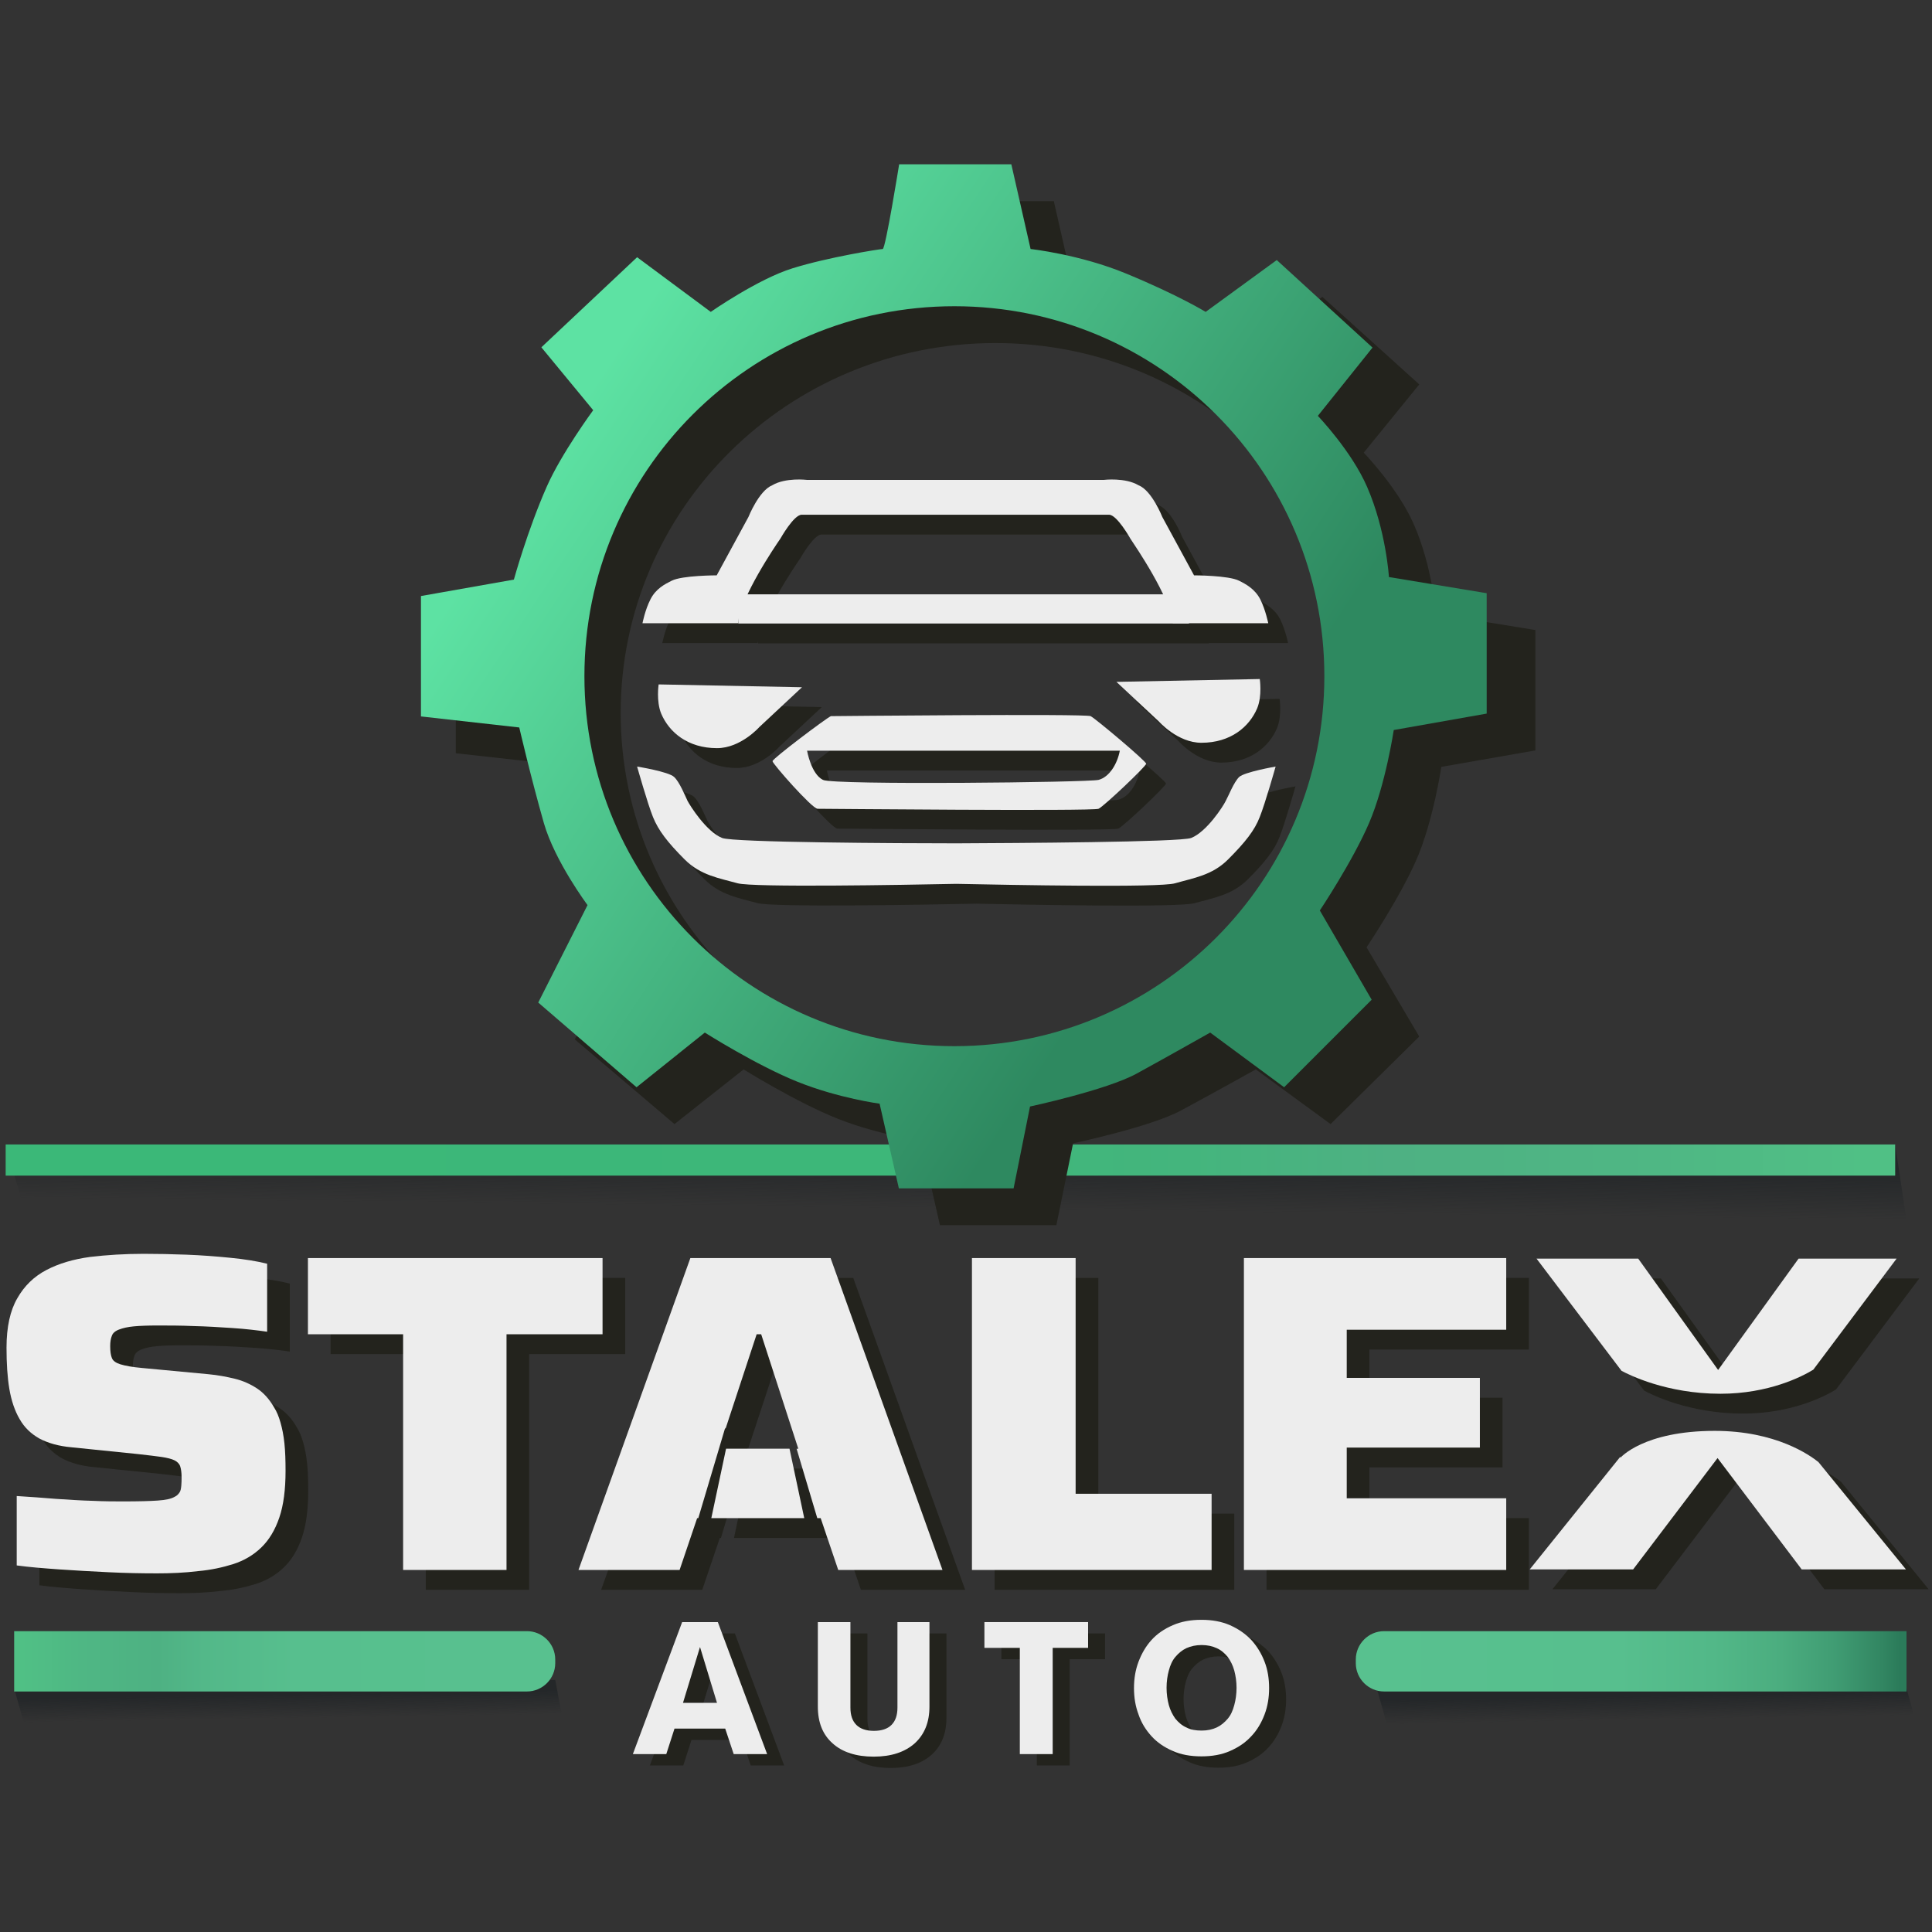
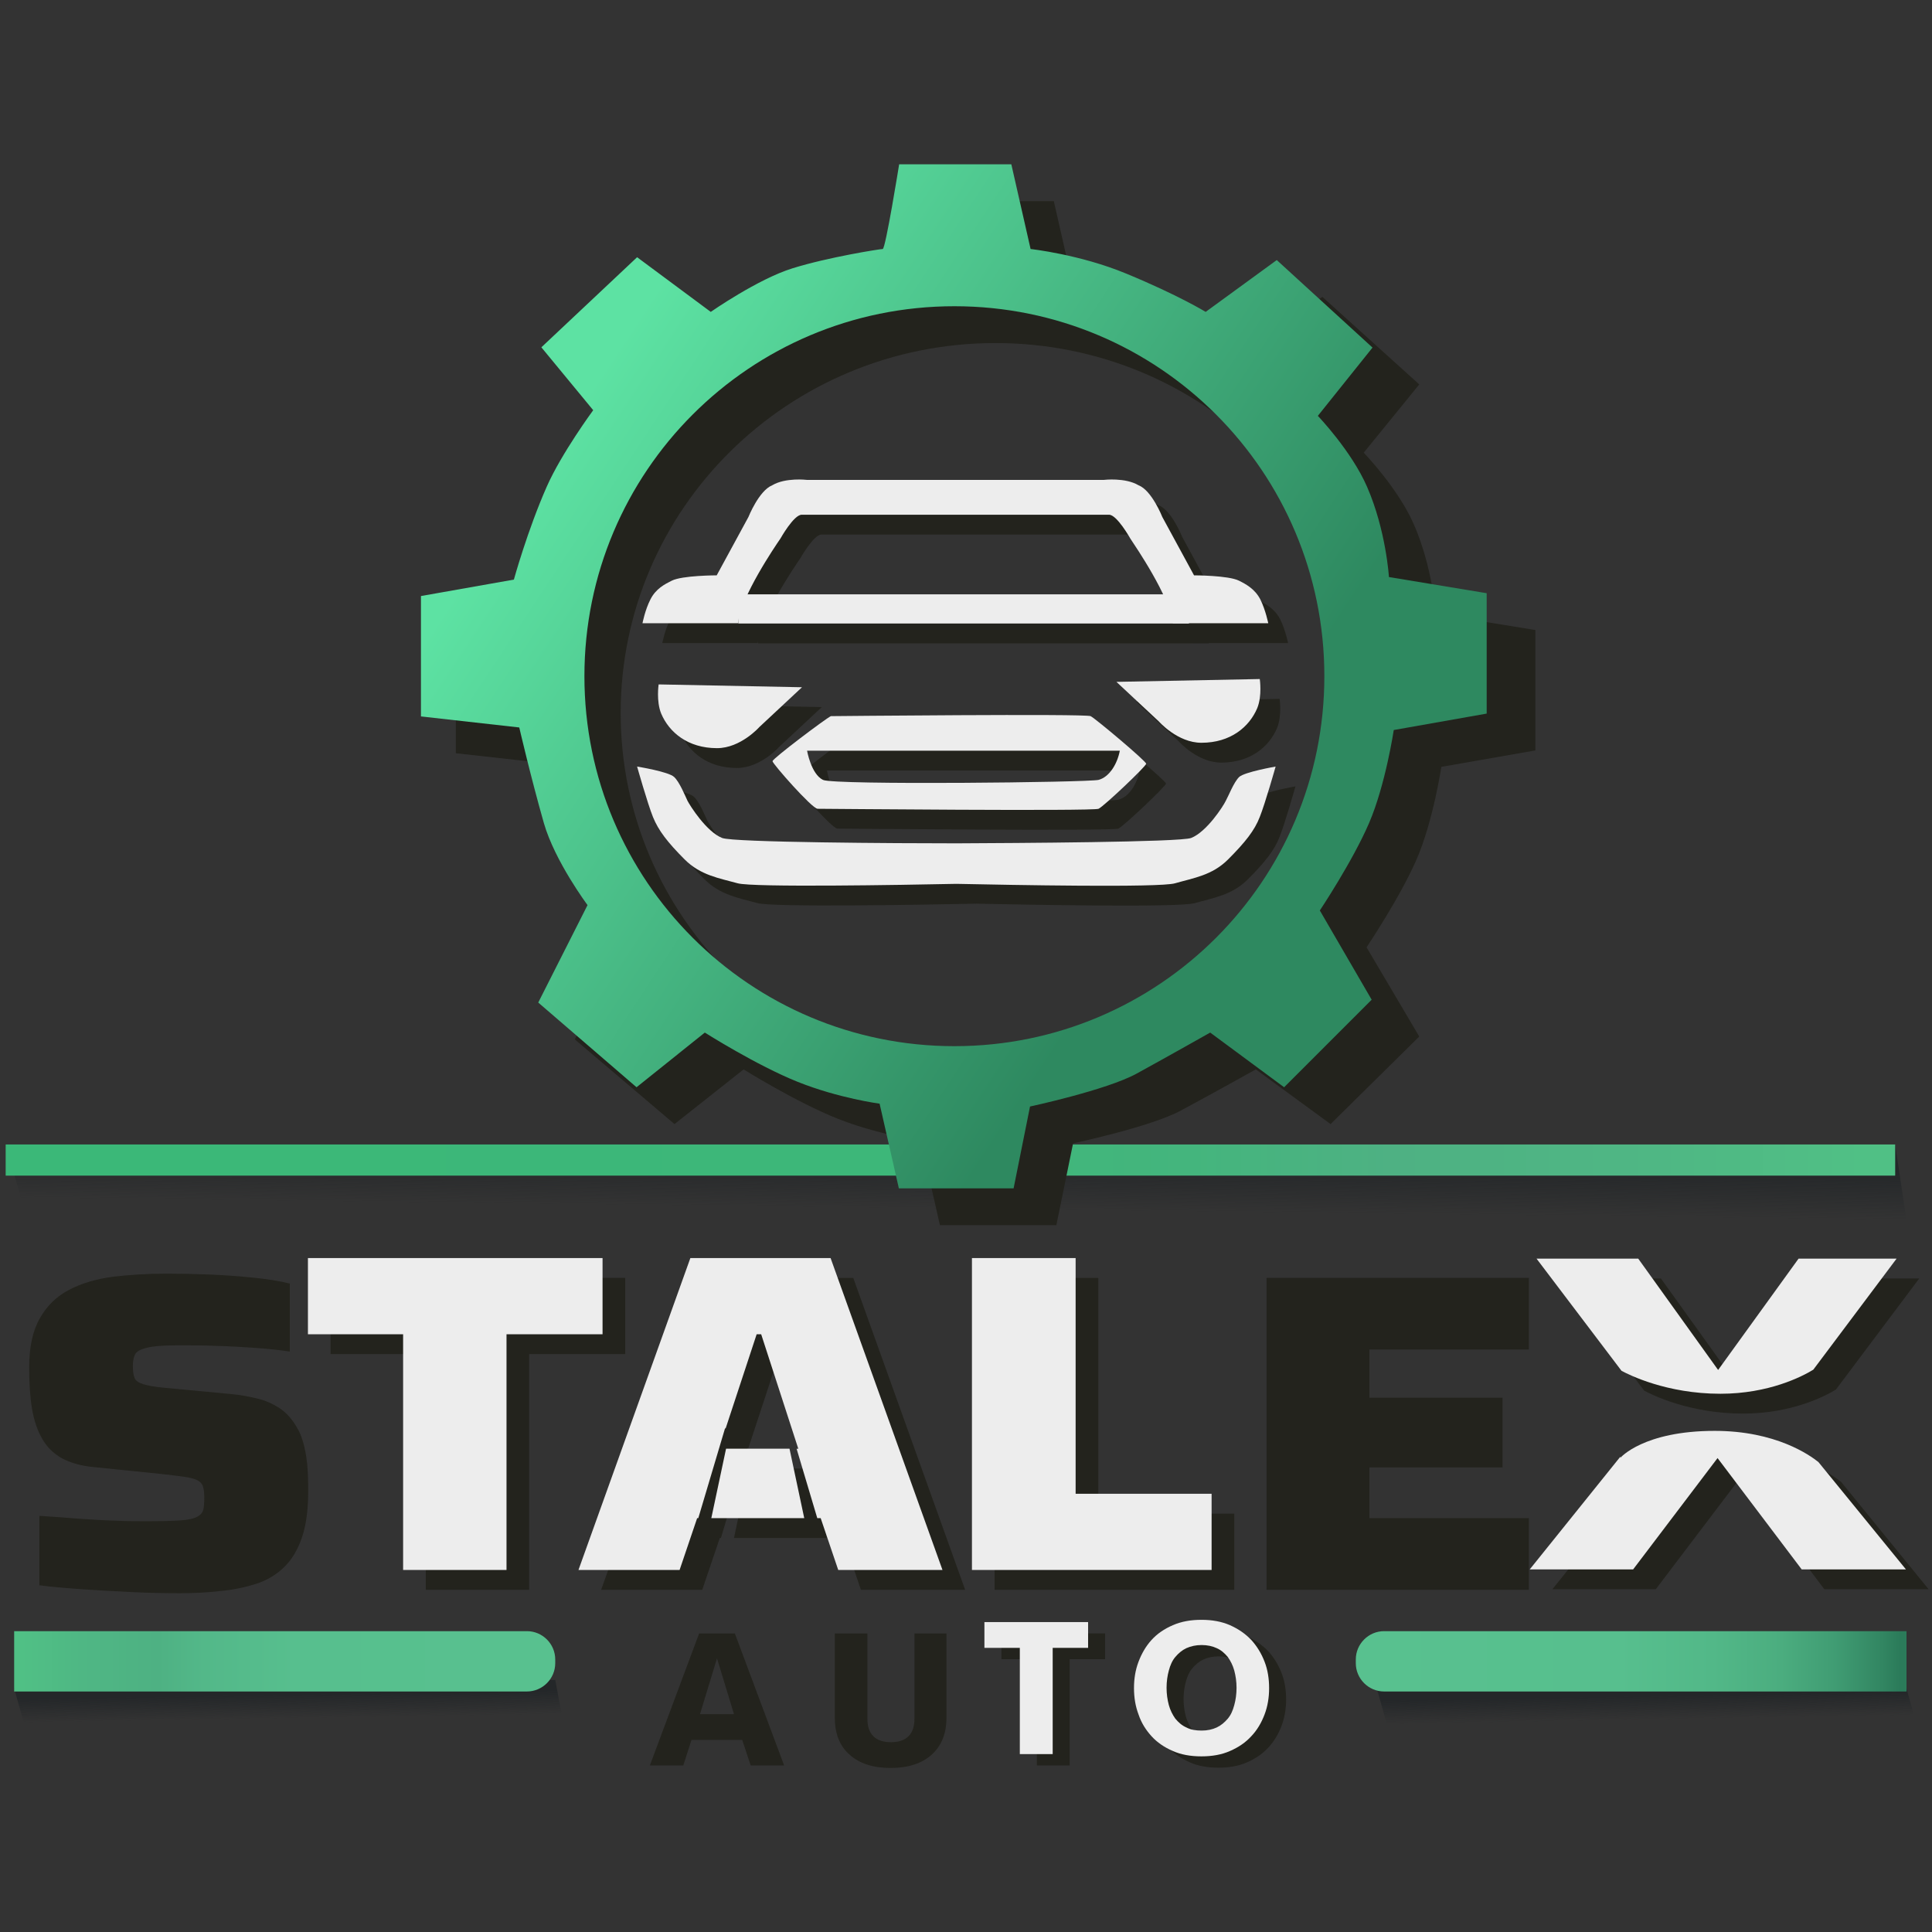
<svg xmlns="http://www.w3.org/2000/svg" version="1.2" viewBox="0 0 682 682" width="682" height="682">
  <rect x="0" y="0" width="682" height="682" fill="#333333" stroke="none" />
  <title>logo-stalex</title>
  <defs>
    <linearGradient id="g1" x2="1" gradientUnits="userSpaceOnUse" gradientTransform="matrix(-1.658,210.452,-684.762,-5.394,346.515,409.146)">
      <stop offset="0" stop-color="#242729" stop-opacity="1" />
      <stop offset=".072" stop-color="#242729" stop-opacity=".14" />
      <stop offset=".084" stop-color="#242729" stop-opacity="0" />
    </linearGradient>
    <linearGradient id="g2" x2="1" gradientUnits="userSpaceOnUse" gradientTransform="matrix(1.493,103.073,-185.688,2.689,591.858,598.647)">
      <stop offset="0" stop-color="#242729" stop-opacity="1" />
      <stop offset=".069" stop-color="#242729" stop-opacity=".14" />
      <stop offset=".081" stop-color="#242729" stop-opacity="0" />
    </linearGradient>
    <linearGradient id="g3" x2="1" gradientUnits="userSpaceOnUse" gradientTransform="matrix(1.363,94.134,-183.806,2.662,109.777,598.066)">
      <stop offset="0" stop-color="#242729" stop-opacity="1" />
      <stop offset=".077" stop-color="#242729" stop-opacity=".14" />
      <stop offset=".089" stop-color="#242729" stop-opacity="0" />
    </linearGradient>
    <linearGradient id="g4" x2="1" gradientUnits="userSpaceOnUse" gradientTransform="matrix(194.4,0,0,21.3,478.6,586.45)">
      <stop offset="0" stop-color="#58c18f" />
      <stop offset=".477" stop-color="#57bf8e" />
      <stop offset=".649" stop-color="#52b888" />
      <stop offset=".772" stop-color="#4bad7f" />
      <stop offset=".871" stop-color="#409c73" />
      <stop offset=".955" stop-color="#328662" />
      <stop offset=".988" stop-color="#2b7b5a" />
    </linearGradient>
    <linearGradient id="g5" x2="1" gradientUnits="userSpaceOnUse" gradientTransform="matrix(-191,0,0,-21.3,196,586.45)">
      <stop offset="0" stop-color="#58c18f" />
      <stop offset=".478" stop-color="#57bf8e" />
      <stop offset=".65" stop-color="#53b889" />
      <stop offset=".736" stop-color="#4eb183" />
      <stop offset=".878" stop-color="#4fb784" />
      <stop offset=".988" stop-color="#50c085" />
    </linearGradient>
    <linearGradient id="g6" x2="1" gradientUnits="userSpaceOnUse" gradientTransform="matrix(667,0,0,11,2,409.5)">
      <stop offset="0" stop-color="#3bb878" />
      <stop offset=".462" stop-color="#3db779" />
      <stop offset=".628" stop-color="#44b57d" />
      <stop offset=".736" stop-color="#4eb183" />
      <stop offset=".878" stop-color="#4fb784" />
      <stop offset=".988" stop-color="#50c085" />
    </linearGradient>
    <linearGradient id="g7" x2="1" gradientUnits="userSpaceOnUse" gradientTransform="matrix(220.822,148.517,-147.194,218.854,202.148,146.632)">
      <stop offset="0" stop-color="#5de2a3" />
      <stop offset="1" stop-color="#2e8960" />
    </linearGradient>
  </defs>
  <style>
		.s0 { fill: url(#g1) } 
		.s1 { fill: url(#g2) } 
		.s2 { fill: url(#g3) } 
		.s3 { fill: url(#g4) } 
		.s4 { fill: url(#g5) } 
		.s5 { fill: url(#g6) } 
		.s6 { fill: #23231d } 
		.s7 { fill: #ededed } 
		.s8 { fill: url(#g7) } 
	</style>
  <g id="машина">
    <g>
      <path fill-rule="evenodd" class="s0" d="m690 545l-629 66-59-207h667z" />
      <path fill-rule="evenodd" class="s1" d="m699 690l-180 23-33-117h187z" />
      <path fill-rule="evenodd" class="s2" d="m216 700h-182l-29-104 191-3z" />
      <path class="s3" d="m673 597.1h-184.4c-5.5 0-10-4.5-10-10v-1.3c0-5.5 4.5-10 10-10h184.4z" />
      <path class="s4" d="m5 597.1h181c5.5 0 10-4.5 10-10v-1.3c0-5.5-4.5-10-10-10h-181z" />
      <path fill-rule="evenodd" class="s5" d="m2 404h667v11h-667z" />
      <g>
        <g>
          <path class="s6" d="m615.3 499c17.1 0 28.9-6.1 32.8-8.5l29.4-39.2h-34.6l-28.4 39.3-28.2-39.3h-35.9l30 39.6c2.6 1.4 15.9 8.1 34.9 8.1z" />
          <path class="s6" d="m649.9 523.1c-3-2.4-15-11-36.6-11-25.2 0-33.3 9.5-33.3 9.5v-0.4l-32 39.8h36.5l29.8-39.3 29.7 39.3h36.8z" />
        </g>
        <path class="s6" d="m63.2 562.4c-5.2 0-10.9-0.1-16.9-0.4-6-0.3-11.8-0.6-17.4-1-5.6-0.4-10.6-0.8-15-1.4v-24.5c4.6 0.3 9.2 0.6 13.8 1 4.6 0.3 9 0.6 13.1 0.7 4.2 0.2 7.7 0.2 10.6 0.2q8.1 0 12.3-0.3c2.8-0.2 4.7-0.6 5.9-1.3 0.9-0.4 1.4-1 1.8-1.6 0.4-0.6 0.5-1.4 0.6-2.4 0.1-1 0.1-2 0.1-3 0-1.6-0.2-2.9-0.5-3.8-0.3-0.9-1-1.6-2-2.1-1-0.5-2.6-0.9-4.6-1.2-2-0.3-4.8-0.6-8.2-1l-23.5-2.4c-4.6-0.4-8.4-1.5-11.4-3.1-3-1.7-5.3-3.9-7-6.9-1.7-2.9-2.9-6.5-3.6-10.6-0.7-4.2-1-9-1-14.6 0-7.3 1.3-13.1 3.8-17.4 2.5-4.4 5.9-7.7 10.3-10 4.4-2.3 9.5-3.8 15.4-4.6 5.9-0.7 12.2-1.1 18.9-1.1 4.8 0 9.8 0.1 15.1 0.3 5.3 0.2 10.5 0.6 15.5 1.1 5.1 0.5 9.4 1.2 13 2.1v24c-3.5-0.5-7.6-1-12.2-1.3-4.6-0.3-9.2-0.6-13.8-0.7-4.6-0.2-8.8-0.2-12.6-0.2q-5.1 0-8.4 0.3c-2.2 0.2-3.9 0.6-5.2 1.1-1.4 0.5-2.3 1.3-2.6 2.2-0.4 1-0.6 2.2-0.6 3.7q0 2.7 0.6 4.2c0.4 1 1.4 1.7 3 2.2 1.6 0.5 4.2 1 7.7 1.3l23.4 2.2c3.3 0.3 6.4 0.9 9.3 1.6 2.9 0.7 5.5 1.9 7.8 3.4 2.3 1.5 4.4 3.8 6.1 6.8 0.9 1.4 1.6 3.1 2.2 5.2 0.6 2.1 1.1 4.5 1.4 7.4 0.3 2.8 0.4 6.1 0.4 9.7 0 6.6-0.7 12.1-2.2 16.5-1.5 4.4-3.6 7.9-6.4 10.6-2.8 2.7-6.1 4.6-9.8 5.8-3.8 1.2-7.9 2.1-12.4 2.5-4.9 0.6-9.7 0.8-14.8 0.8z" />
        <path class="s6" d="m150.3 561.2v-83.2h-33.6v-26.9h104v26.9h-33.9v83.2z" />
        <path class="s6" d="m351.1 561.2v-110.1h36.6v83.2h48v26.9z" />
        <path class="s6" d="m447.1 561.2v-110.1h92.6v25.3h-56.3v17h47v24.6h-47v17.9h56.3v25.3z" />
        <g>
          <path fill-rule="evenodd" class="s6" d="m291.9 542.9l-5.2-24.5h-22.4l-5.2 24.5z" />
          <path fill-rule="evenodd" class="s6" d="m301.2 451.1h-49.5l-39.5 110.1h35.7l6.2-18.3h0.4l9.5-31.9 0.1 0.4 11-33.4h1.6l13.1 40.4h-0.6l7.3 24.5h1.2l6.2 18.3h36.8z" />
        </g>
      </g>
      <g>
        <path class="s6" d="m262 614.2h-17.9l-2.9 9h-11.8l17.4-46.6h12.6l17.4 46.6h-11.8zm-14.9-9.1h12l-6-19.7z" />
        <path class="s6" d="m322.6 576.6h11.5v29.8c0 5.5-1.7 9.8-5.2 13-3.5 3.1-8.3 4.7-14.5 4.7-6.2 0-11.1-1.6-14.5-4.7-3.5-3.1-5.2-7.4-5.2-13v-29.8h11.5v30.2c0 2.7 0.7 4.7 2.1 6.1 1.4 1.4 3.5 2.1 6.2 2.1 2.7 0 4.8-0.7 6.2-2.1 1.4-1.4 2.1-3.4 2.1-6.1v-30.2z" />
        <path class="s6" d="m390.1 576.6v9.1h-12.5v37.5h-11.6v-37.5h-12.5v-9.1z" />
        <path class="s6" d="m454 599.9c0 3.3-0.5 6.4-1.6 9.3-1.1 2.9-2.6 5.5-4.7 7.7-2 2.2-4.5 3.9-7.5 5.2-2.9 1.3-6.3 1.9-10.1 1.9-3.8 0-7.2-0.6-10.1-1.9-3-1.3-5.5-3-7.5-5.2-2-2.2-3.6-4.7-4.6-7.7-1.1-2.9-1.6-6-1.6-9.3 0-3.3 0.5-6.4 1.6-9.3 1.1-2.9 2.6-5.5 4.6-7.7 2-2.2 4.5-3.9 7.5-5.2 3-1.3 6.3-1.9 10.1-1.9 3.8 0 7.1 0.6 10.1 1.9 2.9 1.3 5.4 3 7.5 5.2 2 2.2 3.6 4.8 4.7 7.7 1.1 2.8 1.6 6 1.6 9.3zm-23.8 15c2 0 3.8-0.4 5.3-1.1 1.5-0.7 2.8-1.8 3.9-3.1 1.1-1.3 1.8-2.9 2.3-4.8 0.5-1.8 0.8-3.9 0.8-6.1 0-2.2-0.3-4.2-0.8-6.1-0.5-1.8-1.3-3.4-2.3-4.8-1.1-1.3-2.3-2.4-3.9-3.1-1.5-0.7-3.3-1.1-5.3-1.1-2.1 0-3.8 0.4-5.4 1.1-1.5 0.7-2.8 1.8-3.9 3.1-1.1 1.3-1.8 2.9-2.3 4.8-0.5 1.8-0.8 3.9-0.8 6.1 0 2.2 0.3 4.2 0.8 6.1 0.5 1.8 1.3 3.4 2.3 4.8 1.1 1.3 2.3 2.4 3.9 3.1 1.5 0.8 3.3 1.1 5.4 1.1z" />
      </g>
      <g>
-         <path class="s7" d="m256 610.2h-17.9l-2.9 9h-11.8l17.4-46.6h12.6l17.4 46.6h-11.8zm-14.9-9.1h12l-6-19.7z" />
-         <path class="s7" d="m316.6 572.6h11.5v29.8c0 5.5-1.7 9.8-5.2 13-3.5 3.1-8.3 4.7-14.5 4.7-6.2 0-11.1-1.6-14.5-4.7-3.5-3.1-5.2-7.4-5.2-13v-29.8h11.5v30.2c0 2.7 0.7 4.7 2.1 6.1 1.4 1.4 3.5 2.1 6.2 2.1 2.7 0 4.8-0.7 6.2-2.1 1.4-1.4 2.1-3.4 2.1-6.1v-30.2z" />
        <path class="s7" d="m384.1 572.6v9.1h-12.5v37.5h-11.6v-37.5h-12.5v-9.1z" />
        <path class="s7" d="m448 595.9c0 3.3-0.5 6.4-1.6 9.3-1.1 2.9-2.6 5.5-4.7 7.7-2 2.2-4.5 3.9-7.5 5.2-2.9 1.3-6.3 1.9-10.1 1.9-3.8 0-7.2-0.6-10.1-1.9-3-1.3-5.5-3-7.5-5.2-2-2.2-3.6-4.7-4.6-7.7-1.1-2.9-1.6-6-1.6-9.3 0-3.3 0.5-6.4 1.6-9.3 1.1-2.9 2.6-5.5 4.6-7.7 2-2.2 4.5-3.9 7.5-5.2 3-1.3 6.3-1.9 10.1-1.9 3.8 0 7.1 0.6 10.1 1.9 2.9 1.3 5.4 3 7.5 5.2 2 2.2 3.6 4.8 4.7 7.7 1.1 2.8 1.6 6 1.6 9.3zm-23.8 15c2 0 3.8-0.4 5.3-1.1 1.5-0.7 2.8-1.8 3.9-3.1 1.1-1.3 1.8-2.9 2.3-4.8 0.5-1.8 0.8-3.9 0.8-6.1 0-2.2-0.3-4.2-0.8-6.1-0.5-1.8-1.3-3.4-2.3-4.8-1.1-1.3-2.3-2.4-3.9-3.1-1.5-0.7-3.3-1.1-5.3-1.1-2.1 0-3.8 0.4-5.4 1.1-1.5 0.7-2.8 1.8-3.9 3.1-1.1 1.3-1.8 2.9-2.3 4.8-0.5 1.8-0.8 3.9-0.8 6.1 0 2.2 0.3 4.2 0.8 6.1 0.5 1.8 1.3 3.4 2.3 4.8 1.1 1.3 2.3 2.4 3.9 3.1 1.5 0.8 3.3 1.1 5.4 1.1z" />
      </g>
      <g>
        <g>
          <path class="s7" d="m607.3 492c17.1 0 28.9-6.1 32.8-8.5l29.4-39.2h-34.6l-28.4 39.3-28.2-39.3h-35.9l30 39.6c2.6 1.4 15.9 8.1 34.9 8.1z" />
          <path class="s7" d="m641.9 516.1c-3-2.4-15-11-36.6-11-25.2 0-33.3 9.5-33.3 9.5v-0.4l-32 39.8h36.5l29.8-39.3 29.7 39.3h36.8z" />
        </g>
-         <path class="s7" d="m55.2 555.4c-5.2 0-10.9-0.1-16.9-0.4-6-0.3-11.8-0.6-17.4-1-5.6-0.4-10.6-0.8-15-1.4v-24.5c4.6 0.3 9.2 0.6 13.8 1 4.6 0.3 9 0.6 13.1 0.7 4.2 0.2 7.7 0.2 10.6 0.2q8.1 0 12.3-0.3c2.8-0.2 4.7-0.6 5.9-1.3 0.9-0.4 1.4-1 1.8-1.6 0.4-0.6 0.5-1.4 0.6-2.4 0.1-1 0.1-2 0.1-3 0-1.6-0.2-2.9-0.5-3.8-0.3-0.9-1-1.6-2-2.1-1-0.5-2.6-0.9-4.6-1.2-2-0.3-4.8-0.6-8.2-1l-23.5-2.4c-4.6-0.4-8.4-1.5-11.4-3.1-3-1.7-5.3-3.9-7-6.9-1.7-2.9-2.9-6.5-3.6-10.6-0.7-4.2-1-9-1-14.6 0-7.3 1.3-13.1 3.8-17.4 2.5-4.4 5.9-7.7 10.3-10 4.4-2.3 9.5-3.8 15.4-4.6 5.9-0.7 12.2-1.1 18.9-1.1 4.8 0 9.8 0.1 15.1 0.3 5.3 0.2 10.5 0.6 15.5 1.1 5.1 0.5 9.4 1.2 13 2.1v24c-3.5-0.5-7.6-1-12.2-1.3-4.6-0.3-9.2-0.6-13.8-0.7-4.6-0.2-8.8-0.2-12.6-0.2q-5.1 0-8.4 0.3c-2.2 0.2-3.9 0.6-5.2 1.1-1.4 0.5-2.3 1.3-2.6 2.2-0.4 1-0.6 2.2-0.6 3.7q0 2.7 0.6 4.2c0.4 1 1.4 1.7 3 2.2 1.6 0.5 4.2 1 7.7 1.3l23.4 2.2c3.3 0.3 6.4 0.9 9.3 1.6 2.9 0.7 5.5 1.9 7.8 3.4 2.3 1.5 4.4 3.8 6.1 6.8 0.9 1.4 1.6 3.1 2.2 5.2 0.6 2.1 1.1 4.5 1.4 7.4 0.3 2.8 0.4 6.1 0.4 9.7 0 6.6-0.7 12.1-2.2 16.5-1.5 4.4-3.6 7.9-6.4 10.6-2.8 2.7-6.1 4.6-9.8 5.8-3.8 1.2-7.9 2.1-12.4 2.5-4.9 0.6-9.7 0.8-14.8 0.8z" />
        <path class="s7" d="m142.3 554.2v-83.2h-33.6v-26.9h104v26.9h-33.9v83.2z" />
        <path class="s7" d="m343.1 554.2v-110.1h36.6v83.2h48v26.9z" />
-         <path class="s7" d="m439.1 554.2v-110.1h92.6v25.3h-56.3v17h47v24.6h-47v17.9h56.3v25.3z" />
        <g>
          <path fill-rule="evenodd" class="s7" d="m283.9 535.9l-5.2-24.5h-22.4l-5.2 24.5z" />
          <path fill-rule="evenodd" class="s7" d="m293.2 444.1h-49.5l-39.5 110.1h35.7l6.2-18.3h0.4l9.5-31.9 0.1 0.4 11-33.4h1.6l13.1 40.4h-0.6l7.3 24.5h1.2l6.2 18.3h36.8z" />
        </g>
      </g>
      <path class="s6" d="m506.8 216.7c0 0-1-16.4-7.8-31.8-5.6-12.7-17.6-25.1-17.6-25.1l19.6-24.1-34.2-30.9-25.4 18.3c0 0-9.7-5.9-28.4-13.5-16.6-6.8-34.2-8.7-34.2-8.7l-6.8-29.9h-40.1c0 0-4.9 29.9-5.9 29.9-1 0-19.6 2.9-32.3 6.8-12.5 3.8-29.3 15.4-29.3 15.4l-26.4-19.3-34.2 31.8 18.6 22.2c0 0-11.4 15.2-16.6 27-6.8 15.4-11.7 32.8-11.7 32.8l-33.2 5.8v42.5l35.2 3.9c0 0 4 17.3 8.8 33.8 3.9 13.5 15.6 28.9 15.6 28.9l-17.6 34.4 35.2 29.9 24.4-19.3c0 0 18.6 11.6 33.2 17.4 14.7 5.8 29.3 7.7 29.3 7.7l6.8 29.9h41.1l5.9-28.9c0 0 27.4-5.8 38.1-11.6 10.8-5.8 26.4-14.5 26.4-14.5l26.4 19.3 31.3-30.9-18.6-31.5c0 0 11.7-17.4 17.6-30.9 5.9-13.5 8.8-32.8 8.8-32.8l33.2-5.8v-42.5zm-155.4 165.6c-73.1 0-132.3-58.4-132.3-130.6 0-72.2 59.2-130.6 132.3-130.6 73.1 0 132.3 58.4 132.3 130.6 0 72.2-59.3 130.6-132.3 130.6z" />
      <path class="s8" d="m490.3 203.7c0 0-1-16.4-7.7-31.8-5.5-12.7-17.4-25.1-17.4-25.1l19.3-24.1-33.8-30.9-25.1 18.3c0 0-9.6-5.9-28-13.5-16.4-6.8-33.8-8.7-33.8-8.7l-6.8-29.9h-39.6c0 0-4.8 29.9-5.8 29.9-1 0-19.3 2.9-31.8 6.8-12.3 3.8-28.9 15.4-28.9 15.4l-26-19.3-33.8 31.8 18.3 22.2c0 0-11.2 15.2-16.4 27-6.8 15.4-11.6 32.8-11.6 32.8l-32.8 5.8v42.5l34.7 3.9c0 0 4 17.3 8.7 33.8 3.9 13.5 15.4 28.9 15.4 28.9l-17.4 34.4 34.7 29.9 24.1-19.3c0 0 18.3 11.6 32.8 17.4 14.5 5.8 28.9 7.7 28.9 7.7l6.8 29.9h40.5l5.8-28.9c0 0 27-5.8 37.6-11.6 10.6-5.8 26-14.5 26-14.5l26.1 19.3 30.9-30.9-18.3-31.5c0 0 11.6-17.4 17.4-30.9 5.8-13.5 8.7-32.8 8.7-32.8l32.8-5.8v-42.5zm-153.4 165.6c-72.1 0-130.6-58.4-130.6-130.6 0-72.2 58.4-130.6 130.6-130.6 72.2 0 130.6 58.4 130.6 130.6 0 72.2-58.5 130.6-130.6 130.6z" />
      <g>
        <path class="s6" d="m392 259.8c-1.9-0.9-91.7 0-91.7 0-1.9 0.9-20.6 15-20.6 15.9 0 0.9 14 16.8 15.9 16.8 1.9 0 97.3 0.9 99.2 0 1.9-0.9 16.8-15 16.8-15.9 0-0.9-17.7-15.8-19.6-16.8zm2.8 22.5c-3.7 0.9-93.6 1.9-97.3 0-4.2-2.1-5.6-10.3-5.6-10.3h110.4c-0.9 4.7-3.7 9.3-7.5 10.3z" />
        <g>
          <path id="низ_крыши_5_" fill-rule="evenodd" class="s6" d="m267.6 216.8h159.1v10.3h-159.1z" />
          <path id="верх_крыши_5_" class="s6" d="m451.9 218.6c-1.9-3.7-5.1-5.4-7.5-6.6-3.7-1.9-15.9-1.9-15.9-1.9l-11.2-20.6c0 0-3.7-9.4-8.4-11.2-4.7-2.8-12.2-1.9-12.2-1.9h-51.5-1.9-51.5c0 0-7.5-0.9-12.2 1.9-4.7 1.9-8.4 11.2-8.4 11.2l-11.2 20.6c0 0-12.2 0-15.9 1.9-2.4 1.2-5.6 2.8-7.5 6.6-1.9 3.7-2.8 8.4-2.8 8.4h33.7c1.1-9.5 13-27 15-29.9 0 0 0-0.1 0 0 0 0 4.7-8.4 7.5-8.4 2.8 0 14.6 0 53.3 0 0.6 0 1.2 0 1.9 0 38.7 0 50.6 0 53.3 0 2.8 0 7.5 8.4 7.5 8.4 1.9 2.9 13.9 20.4 15 29.9h33.7c0 0.1-0.9-4.6-2.8-8.4z" />
          <path class="s6" d="m444.4 281.3c-1.9 1.9-3.7 6.6-4.7 8.4-0.9 1.9-6.7 10.9-12.2 13.1-3.9 1.5-62.3 1.8-82.8 1.9-20.5 0-79-0.3-82.8-1.9-5.5-2.2-11.2-11.2-12.2-13.1-0.9-1.9-2.8-6.6-4.7-8.4-1.9-1.9-13.1-3.7-13.1-3.7 0 0 3.7 13.1 5.6 17.8 1.9 4.7 5.1 8.9 11.2 15 5.6 5.6 12.2 6.6 18.7 8.4 5.3 1.5 57.9 0.6 77.2 0.2 19.3 0.4 71.9 1.4 77.2-0.2 6.6-1.9 13.1-2.8 18.7-8.4 6.1-6.1 9.4-10.3 11.2-15 1.9-4.7 5.6-17.8 5.6-17.8 0 0-11 1.9-12.9 3.7z" />
          <path class="s6" d="m239.5 248.6c0 0-0.9 5.9 0.9 10.3 2.8 6.6 9.4 12.2 19.7 12.2 8.4 0 15-7.5 15-7.5l15-14z" />
          <path class="s6" d="m451.7 246.7c0 0 0.9 5.9-0.9 10.3-2.8 6.6-9.4 12.2-19.7 12.2-8.4 0-15-7.5-15-7.5l-15-14z" />
        </g>
      </g>
      <g>
        <path class="s7" d="m385 252.8c-1.9-0.9-91.7 0-91.7 0-1.9 0.9-20.6 15-20.6 15.9 0 0.9 14 16.8 15.9 16.8 1.9 0 97.3 0.9 99.2 0 1.9-0.9 16.8-15 16.8-15.9 0-0.9-17.7-15.8-19.6-16.8zm2.8 22.5c-3.7 0.9-93.6 1.9-97.3 0-4.2-2.1-5.6-10.3-5.6-10.3h110.4c-0.9 4.7-3.7 9.3-7.5 10.3z" />
        <g>
          <path id="низ_крыши_1_" fill-rule="evenodd" class="s7" d="m260.6 209.8h159.1v10.3h-159.1z" />
          <path id="верх_крыши_1_" class="s7" d="m444.9 211.6c-1.9-3.7-5.1-5.4-7.5-6.6-3.7-1.9-15.9-1.9-15.9-1.9l-11.2-20.6c0 0-3.7-9.4-8.4-11.2-4.7-2.8-12.2-1.9-12.2-1.9h-51.5-1.9-51.5c0 0-7.5-0.9-12.2 1.9-4.7 1.9-8.4 11.2-8.4 11.2l-11.2 20.6c0 0-12.2 0-15.9 1.9-2.4 1.2-5.6 2.8-7.5 6.6-1.9 3.7-2.8 8.4-2.8 8.4h33.7c1.1-9.5 13-27 15-29.9 0 0 0-0.1 0 0 0 0 4.7-8.4 7.5-8.4 2.8 0 14.6 0 53.3 0 0.6 0 1.2 0 1.9 0 38.7 0 50.6 0 53.3 0 2.8 0 7.5 8.4 7.5 8.4 1.9 2.9 13.9 20.4 15 29.9h33.7c0 0.1-0.9-4.6-2.8-8.4z" />
          <path class="s7" d="m437.4 274.3c-1.9 1.9-3.7 6.6-4.7 8.4-0.9 1.9-6.7 10.9-12.2 13.1-3.9 1.5-62.3 1.8-82.8 1.9-20.5 0-79-0.3-82.8-1.9-5.5-2.2-11.2-11.2-12.2-13.1-0.9-1.9-2.8-6.6-4.7-8.4-1.9-1.9-13.1-3.7-13.1-3.7 0 0 3.7 13.1 5.6 17.8 1.9 4.7 5.1 8.9 11.2 15 5.6 5.6 12.2 6.6 18.7 8.4 5.3 1.5 57.9 0.6 77.2 0.2 19.3 0.4 71.9 1.4 77.2-0.2 6.6-1.9 13.1-2.8 18.7-8.4 6.1-6.1 9.4-10.3 11.2-15 1.9-4.7 5.6-17.8 5.6-17.8 0 0-11 1.9-12.9 3.7z" />
          <path class="s7" d="m232.5 241.6c0 0-0.9 5.9 0.9 10.3 2.8 6.6 9.4 12.2 19.7 12.2 8.4 0 15-7.5 15-7.5l15-14z" />
          <path class="s7" d="m444.7 239.7c0 0 0.9 5.9-0.9 10.3-2.8 6.6-9.4 12.2-19.7 12.2-8.4 0-15-7.5-15-7.5l-15-14z" />
        </g>
      </g>
    </g>
  </g>
</svg>